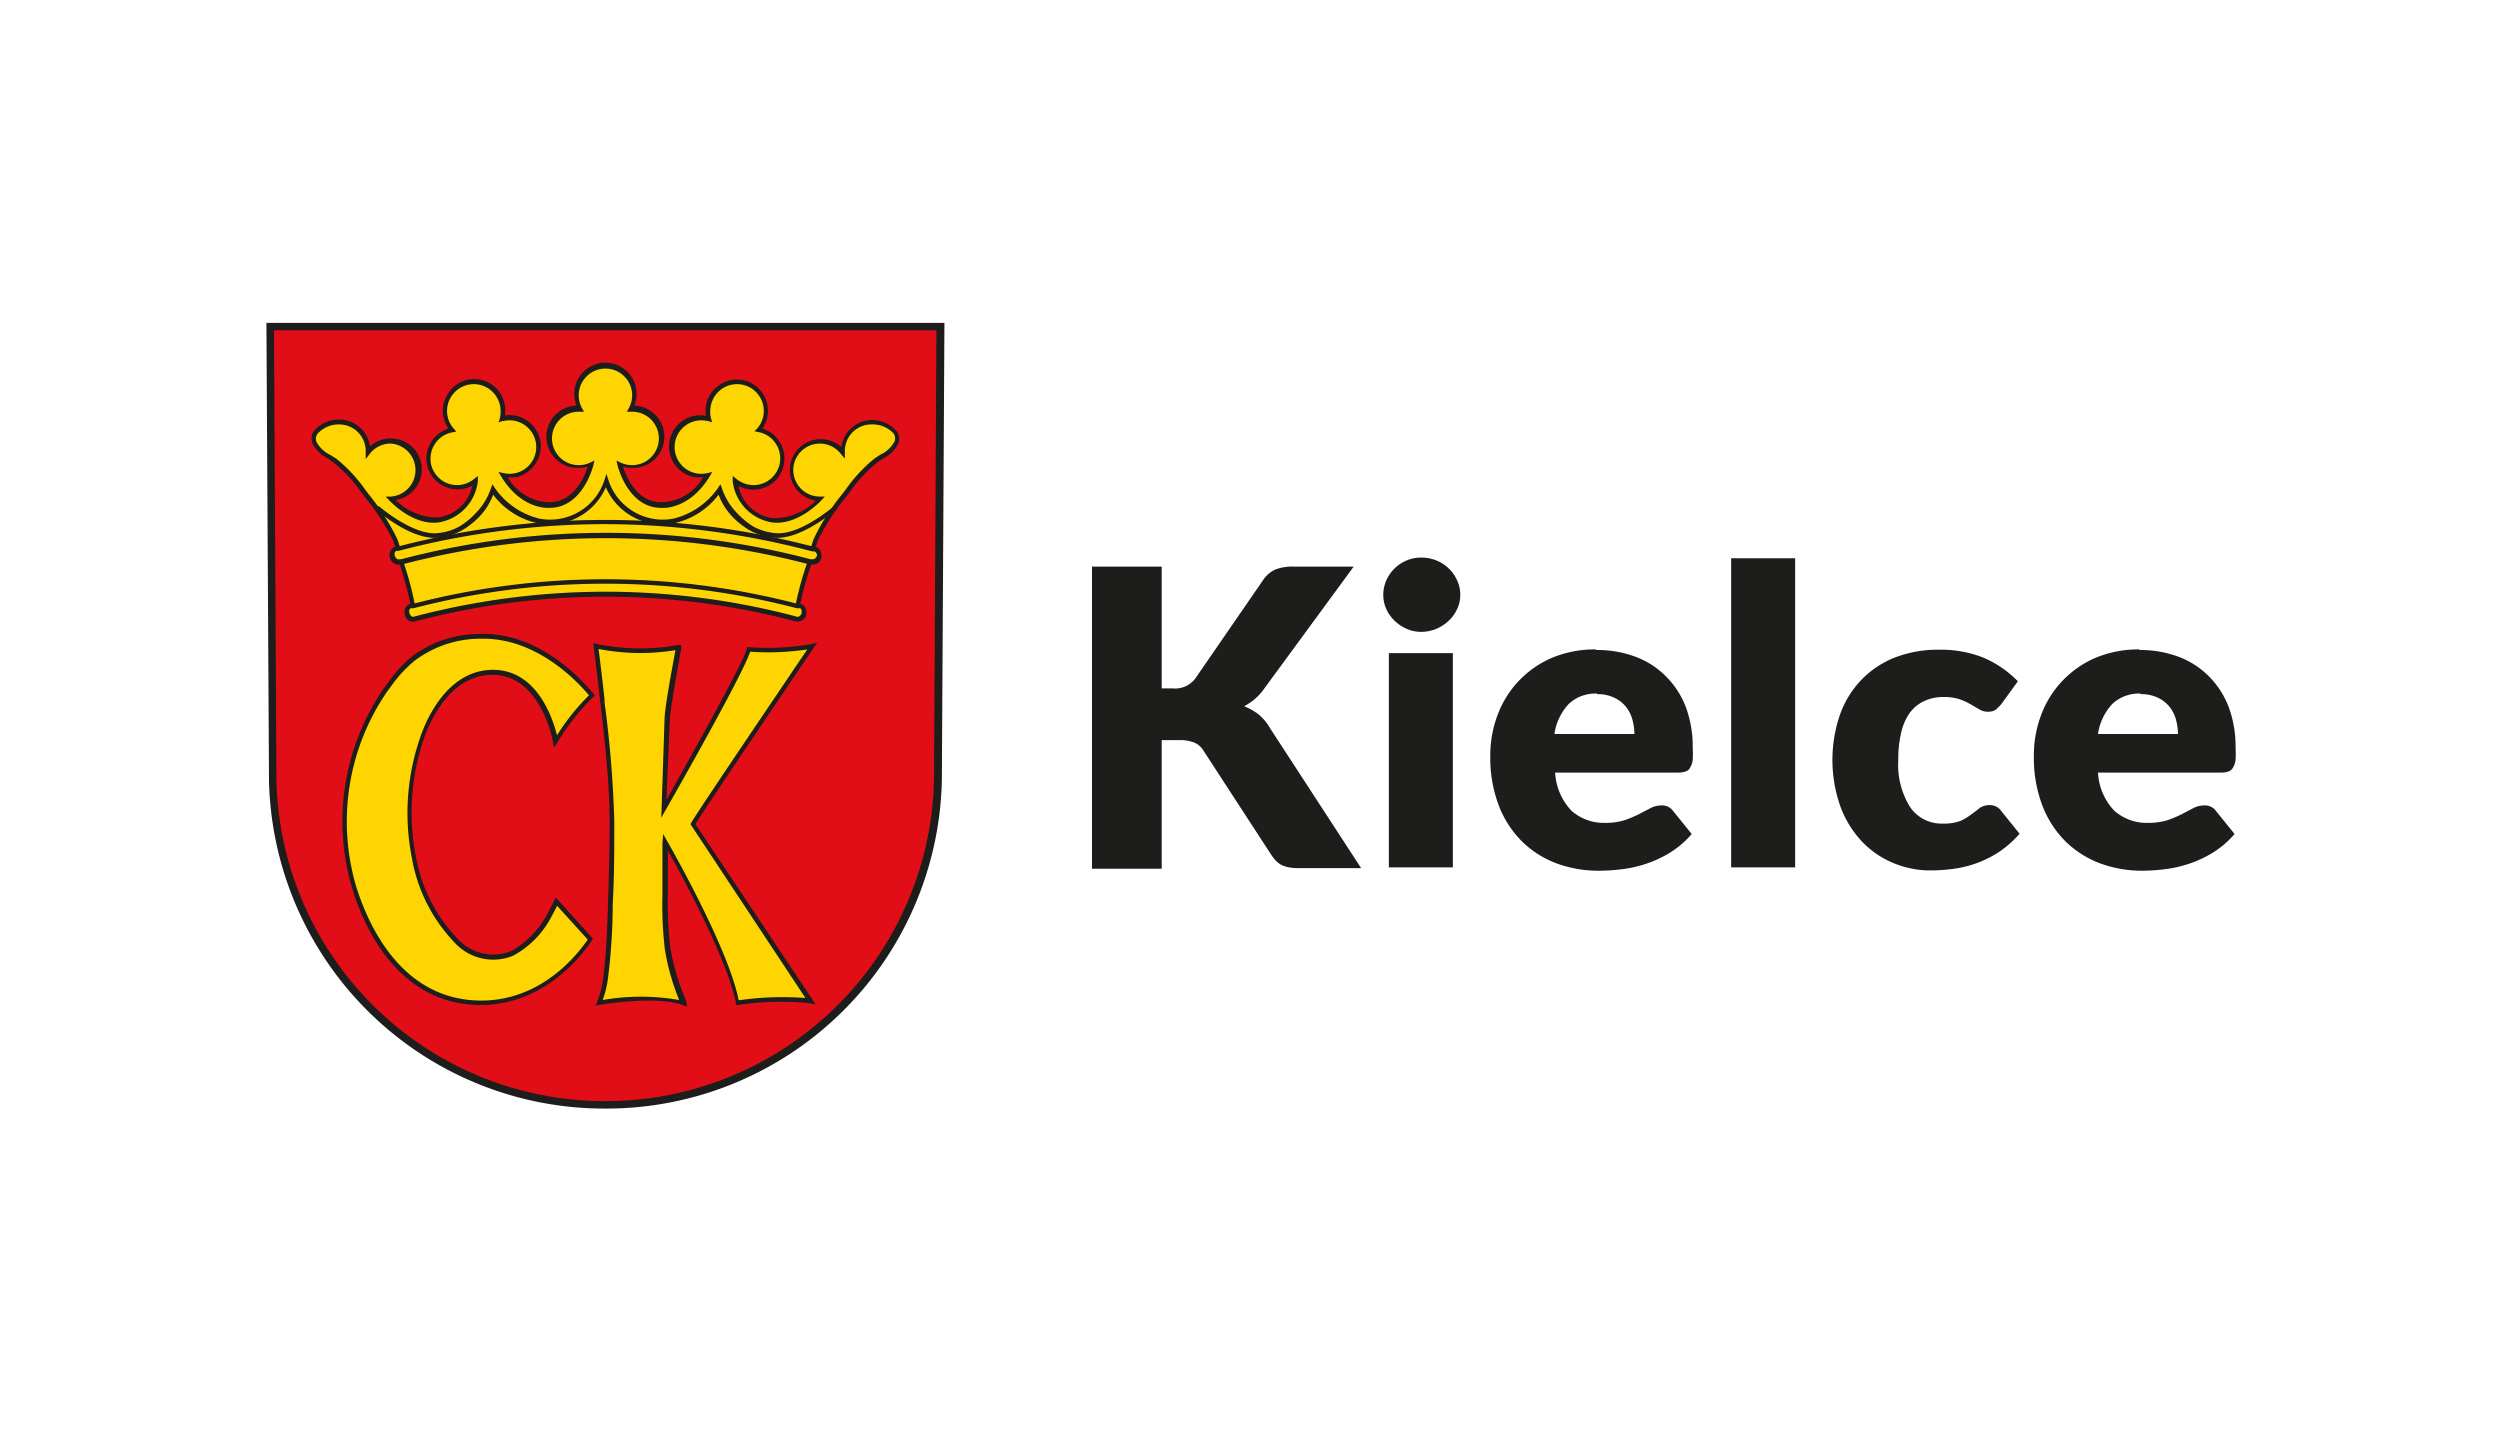
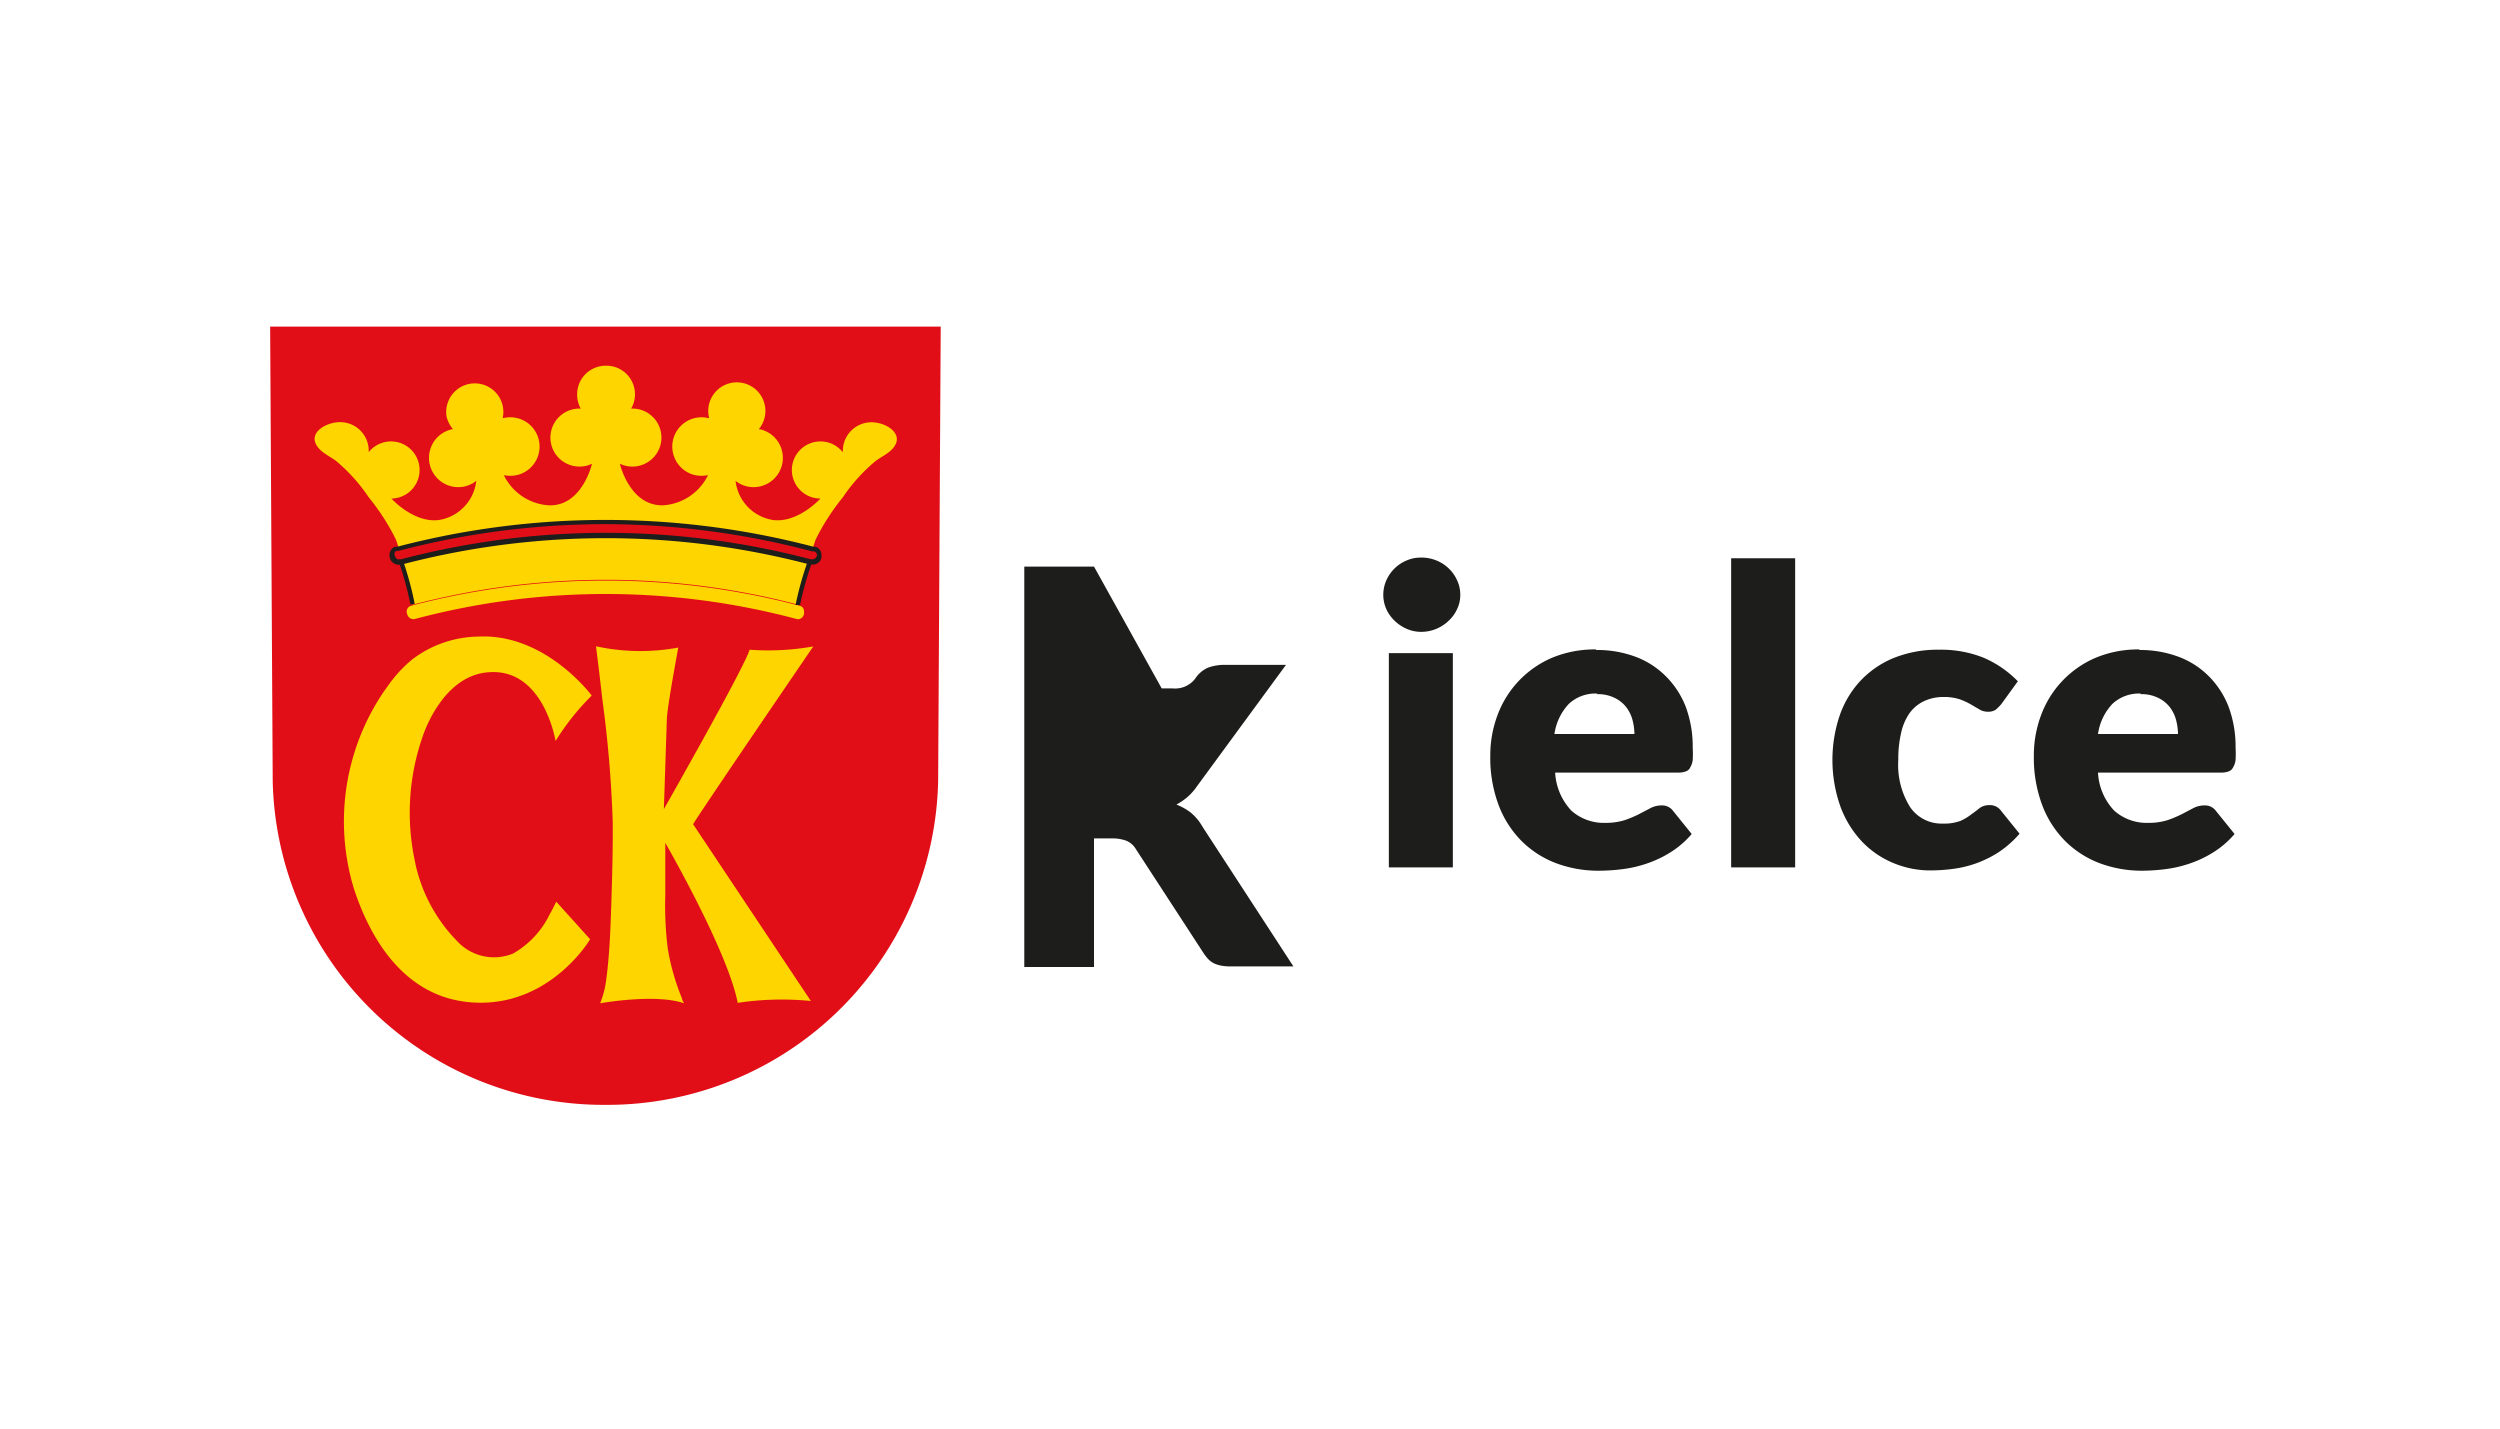
<svg xmlns="http://www.w3.org/2000/svg" id="a4c2919e-773f-4c86-8c5d-3234eb6ef448" data-name="Warstwa 1" viewBox="0 0 175 100">
  <defs />
  <defs>
    <style>.e8a9c8ef-53ac-4279-b1a2-53e04728cdbb{fill:#1d1d1b}.be6c2e45-2bac-4e11-94d2-029f54645c8f{fill:#e20e17}.b53356e0-b677-4468-b3b2-e4cff310e947{fill:#ffd500}</style>
  </defs>
-   <path d="M81.32 48.19h.78a1.77 1.77 0 001.56-.68l4.74-6.88a2.07 2.07 0 01.89-.77 3.35 3.35 0 011.22-.2h4.25l-6.24 8.51a4 4 0 01-.69.77 4.59 4.59 0 01-.74.5 4.08 4.08 0 011 .56 3.55 3.55 0 01.83 1l6.36 9.77h-4.36a3.73 3.73 0 01-.72-.06 2.18 2.18 0 01-.51-.17 1.53 1.53 0 01-.38-.29 3.15 3.15 0 01-.3-.38l-4.77-7.33a1.39 1.39 0 00-.66-.57 2.84 2.84 0 00-1.07-.16h-1.19v9h-4.88V39.66h4.88zM102.22 41.63a2.28 2.28 0 01-.22 1 2.53 2.53 0 01-.59.82 2.85 2.85 0 01-.87.57 2.76 2.76 0 01-1.07.21 2.52 2.52 0 01-1-.21 2.88 2.88 0 01-.85-.57 2.65 2.65 0 01-.58-.82 2.42 2.42 0 01-.21-1 2.53 2.53 0 01.21-1 2.74 2.74 0 01.58-.84 2.67 2.67 0 01.85-.56 2.51 2.51 0 011-.2 2.75 2.75 0 011.07.2 2.65 2.65 0 01.87.56 2.61 2.61 0 01.59.84 2.38 2.38 0 01.22 1m-.52 19.09h-4.48v-15h4.48zM111.73 45.5a7.65 7.65 0 012.72.46 5.88 5.88 0 012.13 1.35 6.14 6.14 0 011.42 2.16 8 8 0 01.49 2.89 6.28 6.28 0 010 .83 1.23 1.23 0 01-.16.5.53.53 0 01-.33.31 1.37 1.37 0 01-.5.08h-8.64a4.22 4.22 0 001.14 2.67 3.42 3.42 0 002.39.85 4.42 4.42 0 001.34-.19 8.1 8.1 0 001-.42l.8-.42a1.66 1.66 0 01.78-.19.94.94 0 01.81.39l1.3 1.61a6.44 6.44 0 01-1.5 1.29 7.75 7.75 0 01-1.65.78 8.44 8.44 0 01-1.69.39 13.07 13.07 0 01-1.61.11 8.43 8.43 0 01-3-.51 6.88 6.88 0 01-2.42-1.53 7.13 7.13 0 01-1.63-2.51 9.43 9.43 0 01-.6-3.5 8 8 0 01.51-2.85 7 7 0 013.8-4 7.77 7.77 0 013.09-.59m.09 3.09a2.72 2.72 0 00-2 .73 3.88 3.88 0 00-1 2.1h5.6a4.07 4.07 0 00-.14-1 2.54 2.54 0 00-.45-.9 2.3 2.3 0 00-.82-.64 2.65 2.65 0 00-1.22-.25M121.18 39.08h4.48v21.64h-4.48zM140.09 49.29a3.57 3.57 0 01-.39.39.94.94 0 01-.54.14 1.12 1.12 0 01-.6-.16l-.6-.35a4.75 4.75 0 00-.78-.36 3.52 3.52 0 00-1.11-.16 3.17 3.17 0 00-1.43.31 2.65 2.65 0 00-1 .86 3.93 3.93 0 00-.57 1.38 8 8 0 00-.19 1.85 5.58 5.58 0 00.83 3.31 2.66 2.66 0 002.29 1.15 3.26 3.26 0 001.24-.19A3.71 3.71 0 00138 57c.21-.15.41-.3.58-.44a1.14 1.14 0 01.68-.2.94.94 0 01.81.39l1.3 1.61a7.2 7.2 0 01-1.46 1.29 7.65 7.65 0 01-1.57.78 7.86 7.86 0 01-1.61.39 12.35 12.35 0 01-1.58.11 6.69 6.69 0 01-2.62-.52 6.41 6.41 0 01-2.2-1.51 7.19 7.19 0 01-1.5-2.44 9.78 9.78 0 01-.07-6.32 6.84 6.84 0 011.43-2.44 6.69 6.69 0 012.34-1.63 8.27 8.27 0 013.23-.59 8 8 0 013.09.56 7.47 7.47 0 012.4 1.65zM149.74 45.5a7.65 7.65 0 012.72.46 5.88 5.88 0 012.13 1.35 6.14 6.14 0 011.41 2.16 8 8 0 01.49 2.89 6.28 6.28 0 010 .83 1.23 1.23 0 01-.16.5.56.56 0 01-.33.31 1.37 1.37 0 01-.5.08h-8.64a4.17 4.17 0 001.14 2.67 3.42 3.42 0 002.39.85 4.42 4.42 0 001.34-.19 8.1 8.1 0 001-.42l.8-.42a1.66 1.66 0 01.78-.19.94.94 0 01.81.39l1.3 1.61a6.44 6.44 0 01-1.5 1.29 7.75 7.75 0 01-1.65.78 8.44 8.44 0 01-1.69.39 13.07 13.07 0 01-1.61.11 8.43 8.43 0 01-2.95-.51 6.88 6.88 0 01-2.42-1.53 7.13 7.13 0 01-1.63-2.51 9.43 9.43 0 01-.6-3.5 8 8 0 01.51-2.85 7 7 0 013.8-4 7.77 7.77 0 013.09-.59m.09 3.09a2.72 2.72 0 00-2 .73 3.88 3.88 0 00-1 2.1h5.6a4.07 4.07 0 00-.14-1 2.54 2.54 0 00-.45-.9 2.3 2.3 0 00-.82-.64 2.65 2.65 0 00-1.22-.25" class="e8a9c8ef-53ac-4279-b1a2-53e04728cdbb" />
+   <path d="M81.32 48.19h.78a1.77 1.77 0 001.56-.68a2.07 2.07 0 01.89-.77 3.35 3.35 0 011.22-.2h4.25l-6.24 8.51a4 4 0 01-.69.77 4.59 4.59 0 01-.74.5 4.08 4.08 0 011 .56 3.55 3.55 0 01.83 1l6.36 9.77h-4.36a3.73 3.73 0 01-.72-.06 2.18 2.18 0 01-.51-.17 1.53 1.53 0 01-.38-.29 3.15 3.15 0 01-.3-.38l-4.77-7.33a1.39 1.39 0 00-.66-.57 2.84 2.84 0 00-1.07-.16h-1.19v9h-4.88V39.66h4.88zM102.22 41.63a2.28 2.28 0 01-.22 1 2.53 2.53 0 01-.59.82 2.85 2.85 0 01-.87.57 2.76 2.76 0 01-1.07.21 2.52 2.52 0 01-1-.21 2.88 2.88 0 01-.85-.57 2.65 2.65 0 01-.58-.82 2.42 2.42 0 01-.21-1 2.53 2.53 0 01.21-1 2.74 2.74 0 01.58-.84 2.67 2.67 0 01.85-.56 2.51 2.51 0 011-.2 2.75 2.75 0 011.07.2 2.65 2.65 0 01.87.56 2.61 2.61 0 01.59.84 2.38 2.38 0 01.22 1m-.52 19.09h-4.48v-15h4.48zM111.73 45.5a7.65 7.65 0 012.72.46 5.88 5.88 0 012.13 1.35 6.14 6.14 0 011.42 2.16 8 8 0 01.49 2.89 6.28 6.28 0 010 .83 1.23 1.23 0 01-.16.5.53.53 0 01-.33.31 1.37 1.37 0 01-.5.08h-8.64a4.22 4.22 0 001.14 2.67 3.42 3.42 0 002.39.85 4.42 4.42 0 001.34-.19 8.1 8.1 0 001-.42l.8-.42a1.66 1.66 0 01.78-.19.94.94 0 01.81.39l1.3 1.61a6.44 6.44 0 01-1.5 1.29 7.75 7.75 0 01-1.65.78 8.44 8.44 0 01-1.69.39 13.07 13.07 0 01-1.61.11 8.43 8.43 0 01-3-.51 6.88 6.88 0 01-2.42-1.53 7.13 7.13 0 01-1.63-2.51 9.43 9.43 0 01-.6-3.5 8 8 0 01.51-2.85 7 7 0 013.8-4 7.77 7.77 0 013.09-.59m.09 3.09a2.72 2.72 0 00-2 .73 3.88 3.88 0 00-1 2.1h5.6a4.07 4.07 0 00-.14-1 2.54 2.54 0 00-.45-.9 2.3 2.3 0 00-.82-.64 2.65 2.65 0 00-1.22-.25M121.18 39.08h4.48v21.64h-4.48zM140.09 49.29a3.57 3.57 0 01-.39.39.94.94 0 01-.54.14 1.12 1.12 0 01-.6-.16l-.6-.35a4.75 4.75 0 00-.78-.36 3.52 3.52 0 00-1.11-.16 3.17 3.17 0 00-1.43.31 2.65 2.65 0 00-1 .86 3.93 3.93 0 00-.57 1.38 8 8 0 00-.19 1.85 5.58 5.58 0 00.83 3.31 2.66 2.66 0 002.29 1.15 3.26 3.26 0 001.24-.19A3.71 3.71 0 00138 57c.21-.15.41-.3.58-.44a1.14 1.14 0 01.68-.2.94.94 0 01.81.39l1.3 1.61a7.2 7.2 0 01-1.46 1.29 7.65 7.65 0 01-1.57.78 7.86 7.86 0 01-1.61.39 12.35 12.35 0 01-1.58.11 6.69 6.69 0 01-2.62-.52 6.41 6.41 0 01-2.2-1.51 7.19 7.19 0 01-1.5-2.44 9.78 9.78 0 01-.07-6.32 6.84 6.84 0 011.43-2.44 6.69 6.69 0 012.34-1.63 8.27 8.27 0 013.23-.59 8 8 0 013.09.56 7.47 7.47 0 012.4 1.65zM149.74 45.5a7.65 7.65 0 012.72.46 5.88 5.88 0 012.13 1.35 6.14 6.14 0 011.41 2.16 8 8 0 01.49 2.89 6.28 6.28 0 010 .83 1.23 1.23 0 01-.16.5.56.56 0 01-.33.31 1.37 1.37 0 01-.5.08h-8.64a4.17 4.17 0 001.14 2.67 3.42 3.42 0 002.39.85 4.42 4.42 0 001.34-.19 8.1 8.1 0 001-.42l.8-.42a1.66 1.66 0 01.78-.19.94.94 0 01.81.39l1.3 1.61a6.44 6.44 0 01-1.5 1.29 7.75 7.75 0 01-1.65.78 8.44 8.44 0 01-1.69.39 13.07 13.07 0 01-1.61.11 8.43 8.43 0 01-2.95-.51 6.88 6.88 0 01-2.42-1.53 7.13 7.13 0 01-1.63-2.51 9.43 9.43 0 01-.6-3.5 8 8 0 01.51-2.85 7 7 0 013.8-4 7.77 7.77 0 013.09-.59m.09 3.09a2.72 2.72 0 00-2 .73 3.88 3.88 0 00-1 2.1h5.6a4.07 4.07 0 00-.14-1 2.54 2.54 0 00-.45-.9 2.3 2.3 0 00-.82-.64 2.65 2.65 0 00-1.22-.25" class="e8a9c8ef-53ac-4279-b1a2-53e04728cdbb" />
  <g>
    <path d="M42.38 77.34a23.17 23.17 0 0023.29-22.66l.18-31.82H18.91l.18 31.82a23.17 23.17 0 0023.29 22.66" class="be6c2e45-2bac-4e11-94d2-029f54645c8f" />
-     <path d="M42.38 77.6a23.48 23.48 0 01-23.55-22.91l-.18-32.09h47.46l-.18 32.08A23.49 23.49 0 0142.38 77.6zm0-.52a23 23 0 0023-22.4l.17-31.56H19.18l.17 31.56a23 23 0 0023 22.4z" class="e8a9c8ef-53ac-4279-b1a2-53e04728cdbb" />
    <path d="M56.76 70.07a20.51 20.51 0 00-5.12.13c-.7-3.63-5.07-11.2-5.07-11.2v3.64a24.4 24.4 0 00.17 3.73 15.84 15.84 0 001 3.52c0 .11.09.23.14.34-2-.7-5.87 0-5.87 0a6.59 6.59 0 00.43-1.68c.23-1.73.29-3.48.35-5.21.06-1.94.12-3.9.1-5.84a83.22 83.22 0 00-.72-8.5c-.14-1.25-.29-2.51-.45-3.76a14.6 14.6 0 005.76.09s-.78 4.17-.8 5l-.21 6.31s5.69-10 6-11.16a18 18 0 004.46-.23s-8.36 12.24-8.41 12.45z" class="b53356e0-b677-4468-b3b2-e4cff310e947" />
-     <path d="M48.09 70.46l-.33-.12c-1.93-.67-5.75 0-5.79 0l-.28.05.11-.26a6.58 6.58 0 00.42-1.64c.23-1.76.29-3.59.34-5.2.06-1.91.12-3.89.11-5.83 0-2.75-.34-5.55-.64-8.25L42 49c-.16-1.47-.31-2.67-.45-3.76v-.23l.22.06a14.81 14.81 0 005.7.08h.22v.22s-.77 4.17-.8 5L46.65 56c2-3.58 5.43-9.71 5.62-10.57v-.13h.13a17.84 17.84 0 004.41-.22l.4-.1-.23.34c-2.19 3.22-7.77 11.48-8.3 12.37l8.42 12.62-.38-.08a20.35 20.35 0 00-5.06.12h-.15v-.15c-.57-3-3.77-8.9-4.76-10.66v3.06a26.72 26.72 0 00.17 3.7 15.35 15.35 0 001 3.48l.13.33zm-1.67-12.08l.29.51c.18.31 4.28 7.48 5 11.13a21.5 21.5 0 014.67-.16l-8.03-12.14v-.06c.05-.21 5.56-8.35 8.16-12.2a18.42 18.42 0 01-4 .16C52 47.24 46.83 56.3 46.6 56.69l-.31.55.23-6.94c0-.72.6-3.9.76-4.79a15.25 15.25 0 01-5.38-.08c.13 1 .27 2.17.42 3.55v.2a78.5 78.5 0 01.68 8.29c0 1.94 0 3.92-.11 5.84 0 1.62-.11 3.46-.34 5.23a7.09 7.09 0 01-.36 1.46 15.57 15.57 0 015.35 0 16.12 16.12 0 01-1-3.55 26.11 26.11 0 01-.17-3.76v-3.64z" class="e8a9c8ef-53ac-4279-b1a2-53e04728cdbb" />
  </g>
  <g>
-     <path d="M27.87 39.36a.46.46 0 01-.42-.36.44.44 0 01.26-.56h.15a57 57 0 0129 0H57a.4.4 0 01.29.41.77.77 0 010 .15.44.44 0 01-.51.35h-.13a56.15 56.15 0 00-28.59 0h-.21" class="b53356e0-b677-4468-b3b2-e4cff310e947" />
    <path d="M56.9 38.4a57 57 0 00-29 0v-.08c-.06-.16-.13-.42-.2-.58a15.59 15.59 0 00-1.89-2.93 12 12 0 00-2.33-2.58c-.49-.35-1.19-.64-1.41-1.25-.29-.81.83-1.43 1.74-1.43a2 2 0 012 2v.1a2 2 0 111.59 3.25s1.56 1.73 3.32 1.5a3.12 3.12 0 002.62-2.74 2 2 0 01-.81.39 2 2 0 01-.9-4h.09a2 2 0 01-.46-.9 2 2 0 113.93.11h.08a2 2 0 01.9 4 2.27 2.27 0 01-.9 0 3.76 3.76 0 003.11 2.11c2.37.12 3.06-2.91 3.06-2.91a2 2 0 01-.88.2 2 2 0 010-4.06h.09a2 2 0 01-.25-1 2 2 0 012-2 2 2 0 011.78 3h.09a2 2 0 010 4.06 2 2 0 01-.88-.2s.69 3 3.06 2.91a3.76 3.76 0 003.11-2.11 2.27 2.27 0 01-.9 0 2 2 0 01.9-4h.08a2 2 0 113.47.79h.09a2 2 0 01-.9 4 2 2 0 01-.81-.39 3.12 3.12 0 002.62 2.74c1.75.23 3.32-1.5 3.32-1.5A2 2 0 1159 31.66v-.1a2 2 0 012-2c.91 0 2 .62 1.74 1.43-.22.61-.92.9-1.41 1.25A12 12 0 0059 34.81a15.59 15.59 0 00-1.89 2.93c-.07.16-.14.42-.2.58z" class="b53356e0-b677-4468-b3b2-e4cff310e947" />
    <path d="M56.67 39.32a23.48 23.48 0 00-.82 3 53.12 53.12 0 00-26.93 0v-.09a22.57 22.57 0 00-.81-3 56.15 56.15 0 0128.59 0" class="b53356e0-b677-4468-b3b2-e4cff310e947" />
    <path d="M56.28 42.82a.39.39 0 010 .15.43.43 0 01-.48.37 51.89 51.89 0 00-26.8 0h-.1a.46.46 0 01-.4-.37.42.42 0 01.23-.55l.18-.05a53.27 53.27 0 0126.93 0l.19.05a.38.38 0 01.25.4" class="b53356e0-b677-4468-b3b2-e4cff310e947" />
  </g>
  <g>
-     <path d="M57.07 38.37l-.29-.11.07-.21a2.64 2.64 0 01.13-.37 15.45 15.45 0 011.9-3l.29-.37a10.57 10.57 0 012.08-2.24l.37-.24a2.16 2.16 0 001-.93.61.61 0 00-.08-.57 2 2 0 00-1.54-.62 1.86 1.86 0 00-1.86 1.85v.55l-.29-.35a1.86 1.86 0 00-3.32 1.14 1.86 1.86 0 001.85 1.86h.36l-.24.26c-.07.07-1.65 1.78-3.46 1.55a3.3 3.3 0 01-2.75-2.88v-.37l.29.23a2 2 0 00.75.36 1.88 1.88 0 001.41-.24 1.9 1.9 0 00.83-1.17 1.87 1.87 0 00-.25-1.42 1.84 1.84 0 00-1.16-.82l-.35-.07L53 30a1.94 1.94 0 00.42-.82 1.88 1.88 0 00-.24-1.41 1.87 1.87 0 00-3.41.58 2 2 0 000 .93l.08.28-.28-.09h-.06a1.87 1.87 0 10-.83 3.65 1.75 1.75 0 00.82 0l.36-.08-.19.32c-1.38 2.26-3.18 2.2-3.25 2.19h-.15c-2.34 0-3.05-3-3.05-3l-.07-.31.29.14a1.85 1.85 0 00.81.18 1.87 1.87 0 000-3.74h-.37l.14-.25a1.85 1.85 0 00.23-.9 1.87 1.87 0 00-1.87-1.87 1.88 1.88 0 00-1.87 1.87 1.85 1.85 0 00.23.9l.14.25h-.37a1.87 1.87 0 000 3.74 1.85 1.85 0 00.81-.18l.29-.14-.07.31s-.71 3-3.07 3h-.14c-.06 0-1.87.07-3.24-2.19l-.2-.32.37.08a1.89 1.89 0 00.82 0 1.87 1.87 0 00-.83-3.65h-.06l-.29.09.09-.28a2 2 0 000-.93 1.87 1.87 0 00-3.41-.58 1.88 1.88 0 00-.24 1.41 1.84 1.84 0 00.42.82l.18.21-.35.07a1.84 1.84 0 00-1.16.82 1.87 1.87 0 00-.25 1.42 1.9 1.9 0 00.82 1.15 1.88 1.88 0 001.41.24 2 2 0 00.75-.36l.29-.23v.37a3.3 3.3 0 01-2.75 2.88c-1.81.23-3.39-1.48-3.46-1.55l-.24-.26h.36a1.86 1.86 0 000-3.71 1.84 1.84 0 00-1.47.71l-.29.38v-.58a1.86 1.86 0 00-1.86-1.85 2 2 0 00-1.51.65.61.61 0 00-.08.57 2.19 2.19 0 001 .93l.38.24a10.57 10.57 0 012.08 2.24l.29.37a15.94 15.94 0 011.9 3 2.64 2.64 0 01.13.37l.07.21-.29.11-.08-.22a2.27 2.27 0 00-.11-.34 16 16 0 00-1.87-2.91l-.29-.37a10.17 10.17 0 00-2-2.17l-.36-.27A2.39 2.39 0 0121.86 31a.9.9 0 01.13-.85 2.27 2.27 0 011.76-.78 2.17 2.17 0 012.15 1.88A2.17 2.17 0 1127.7 35a4.13 4.13 0 002.95 1.22A2.81 2.81 0 0033.06 34a2 2 0 01-.55.2 2.17 2.17 0 01-2.61-1.65A2.19 2.19 0 0131.39 30a2.32 2.32 0 01-.34-.77 2.2 2.2 0 01.29-1.64 2.14 2.14 0 011.36-1 2.18 2.18 0 012.64 2.49 2.2 2.2 0 012.46 1.68 2.15 2.15 0 01-.28 1.64 2.19 2.19 0 01-1.37 1 2.51 2.51 0 01-.61 0 3.45 3.45 0 002.79 1.75c1.78.1 2.58-1.75 2.82-2.49a2.25 2.25 0 01-.64.09 2.18 2.18 0 01-.16-4.36 2.29 2.29 0 01-.15-.82 2.18 2.18 0 114.36 0 2.1 2.1 0 01-.16.82 2.18 2.18 0 01-.15 4.36 2.25 2.25 0 01-.64-.09c.24.74 1 2.59 2.81 2.49a3.43 3.43 0 002.8-1.75 2.51 2.51 0 01-.61 0 2.18 2.18 0 01.81-4.29 2.15 2.15 0 011-2.2 2.16 2.16 0 013 .68 2.15 2.15 0 01.28 1.64 2.12 2.12 0 01-.33.77 2.19 2.19 0 011.49 2.57 2.17 2.17 0 01-2.61 1.65 2 2 0 01-.55-.2 2.81 2.81 0 002.4 2.25 4.12 4.12 0 003-1.22 2.17 2.17 0 01.35-4.31 2.2 2.2 0 011.45.55A2.17 2.17 0 0161 29.4a2.27 2.27 0 011.76.78.9.9 0 01.13.85 2.39 2.39 0 01-1.11 1.09l-.36.24a10.17 10.17 0 00-2 2.17l-.29.37a16 16 0 00-1.87 2.91 2.12 2.12 0 00-.11.33zM55.86 43.51h-.12a52.16 52.16 0 00-26.72 0 .58.58 0 01-.68-.47.67.67 0 01.06-.52.49.49 0 01.29-.24h.18a53.5 53.5 0 0127 0h.19a.56.56 0 01.38.56.69.69 0 010 .2.63.63 0 01-.58.47zm-13.48-2.09a52.22 52.22 0 0113.45 1.76c.09 0 .23-.09.28-.25a.37.37 0 000-.11c0-.12 0-.22-.13-.24h-.19a53.22 53.22 0 00-26.85 0h-.18a.14.14 0 00-.09.08.35.35 0 000 .27c.05.16.16.25.25.25a52.67 52.67 0 0113.46-1.76z" class="e8a9c8ef-53ac-4279-b1a2-53e04728cdbb" />
    <path d="M27.87 39.53a.63.63 0 01-.58-.49.65.65 0 01.06-.51.55.55 0 01.32-.26h.14a57.51 57.51 0 0129.13 0h.15a.6.6 0 01.41.58.69.69 0 010 .2.61.61 0 01-.71.46h-.13a56.21 56.21 0 00-28.51 0h-.12a.27.27 0 01-.16.02zm14.51-2.84a57.12 57.12 0 00-14.48 1.87h-.14a.2.2 0 00-.12.1.35.35 0 000 .25c.05.16.19.28.3.24h.13a56.43 56.43 0 0128.68 0h.13c.11 0 .25-.08.3-.24s0-.06 0-.1a.26.26 0 00-.18-.21h-.14a57.12 57.12 0 00-14.48-1.91z" class="e8a9c8ef-53ac-4279-b1a2-53e04728cdbb" />
    <path d="M56 42.35h-.31a22.31 22.31 0 01.83-3l.29.1a23.33 23.33 0 00-.81 2.9zM28.73 42.31a22.42 22.42 0 00-.8-2.94l.29-.1a23 23 0 01.81 3z" class="e8a9c8ef-53ac-4279-b1a2-53e04728cdbb" />
    <path d="M33.49 44.56c4.71-.23 7.93 4.13 7.93 4.13a17.17 17.17 0 00-2.53 3.18s-.81-5-4.55-4.82c-2.31.08-3.81 2.14-4.61 4.11a16.15 16.15 0 00-.73 8.91 11.11 11.11 0 003 5.81 3.51 3.51 0 003.91.87A6.33 6.33 0 0038.48 64c.15-.25.33-.62.46-.88l2.37 2.63s-2.62 4.44-7.66 4.44S26 66 24.76 62.16a16.19 16.19 0 012.17-13.84l.39-.54a9.19 9.19 0 011.55-1.63 7.82 7.82 0 014.62-1.59" class="b53356e0-b677-4468-b3b2-e4cff310e947" />
-     <path d="M33.66 70.35c-5.59 0-8.07-5.1-9-8.14a16.41 16.41 0 012.19-14l.4-.54A9 9 0 0128.77 46a7.88 7.88 0 014.71-1.62c4.74-.23 8 4.15 8.07 4.19l.09.13-.12.09A16.36 16.36 0 0039 52l-.22.34-.07-.4s-.81-4.7-4.24-4.7h-.15c-2.51.1-3.89 2.56-4.48 4a16 16 0 00-.72 8.76 11.07 11.07 0 002.93 5.73 3.37 3.37 0 003.74.84 6.33 6.33 0 002.56-2.67c.12-.22.28-.53.4-.78l.15-.3 2.6 2.88-.06.1s-2.72 4.55-7.78 4.55zm.18-25.64h-.35A7.68 7.68 0 0029 46.27a9.07 9.07 0 00-1.51 1.61l-.39.53a16.07 16.07 0 00-2.15 13.7c.95 3 3.35 7.92 8.74 7.93 4.47 0 7-3.62 7.45-4.27L39 63.41c-.12.23-.25.49-.36.68a6.51 6.51 0 01-2.7 2.8 3.65 3.65 0 01-4.1-.89 11.36 11.36 0 01-3-5.89 16.21 16.21 0 01.76-9c.62-1.54 2.07-4.12 4.76-4.22 3.21-.11 4.34 3.41 4.63 4.58a15.53 15.53 0 012.24-2.8c-.57-.67-3.43-3.96-7.39-3.96zM54.41 37.65a4.12 4.12 0 01-1.9-.51 5.45 5.45 0 01-1.27-1 4.53 4.53 0 01-.94-1.51 5.34 5.34 0 01-3.13 2 4.31 4.31 0 01-4.76-2.52 4.32 4.32 0 01-4.76 2.52 5.34 5.34 0 01-3.13-2 4.53 4.53 0 01-.94 1.51 5.45 5.45 0 01-1.27 1 4.12 4.12 0 01-1.9.51c-1.82 0-4-1.9-4.11-2l.21-.23s2.2 1.91 3.9 1.91a3.84 3.84 0 001.74-.47 5.4 5.4 0 001.21-1 4.54 4.54 0 001-1.66l.11-.3.17.26a5.34 5.34 0 003.1 2.14 4 4 0 004.56-2.66l.15-.47.15.47a4 4 0 004.56 2.66 5.38 5.38 0 003.1-2.14l.17-.26.11.3a4.54 4.54 0 001 1.66 5.6 5.6 0 001.2 1 3.91 3.91 0 001.75.47c1.7 0 3.88-1.89 3.9-1.91l.21.23c-.18.1-2.37 2-4.19 2z" class="e8a9c8ef-53ac-4279-b1a2-53e04728cdbb" />
  </g>
</svg>